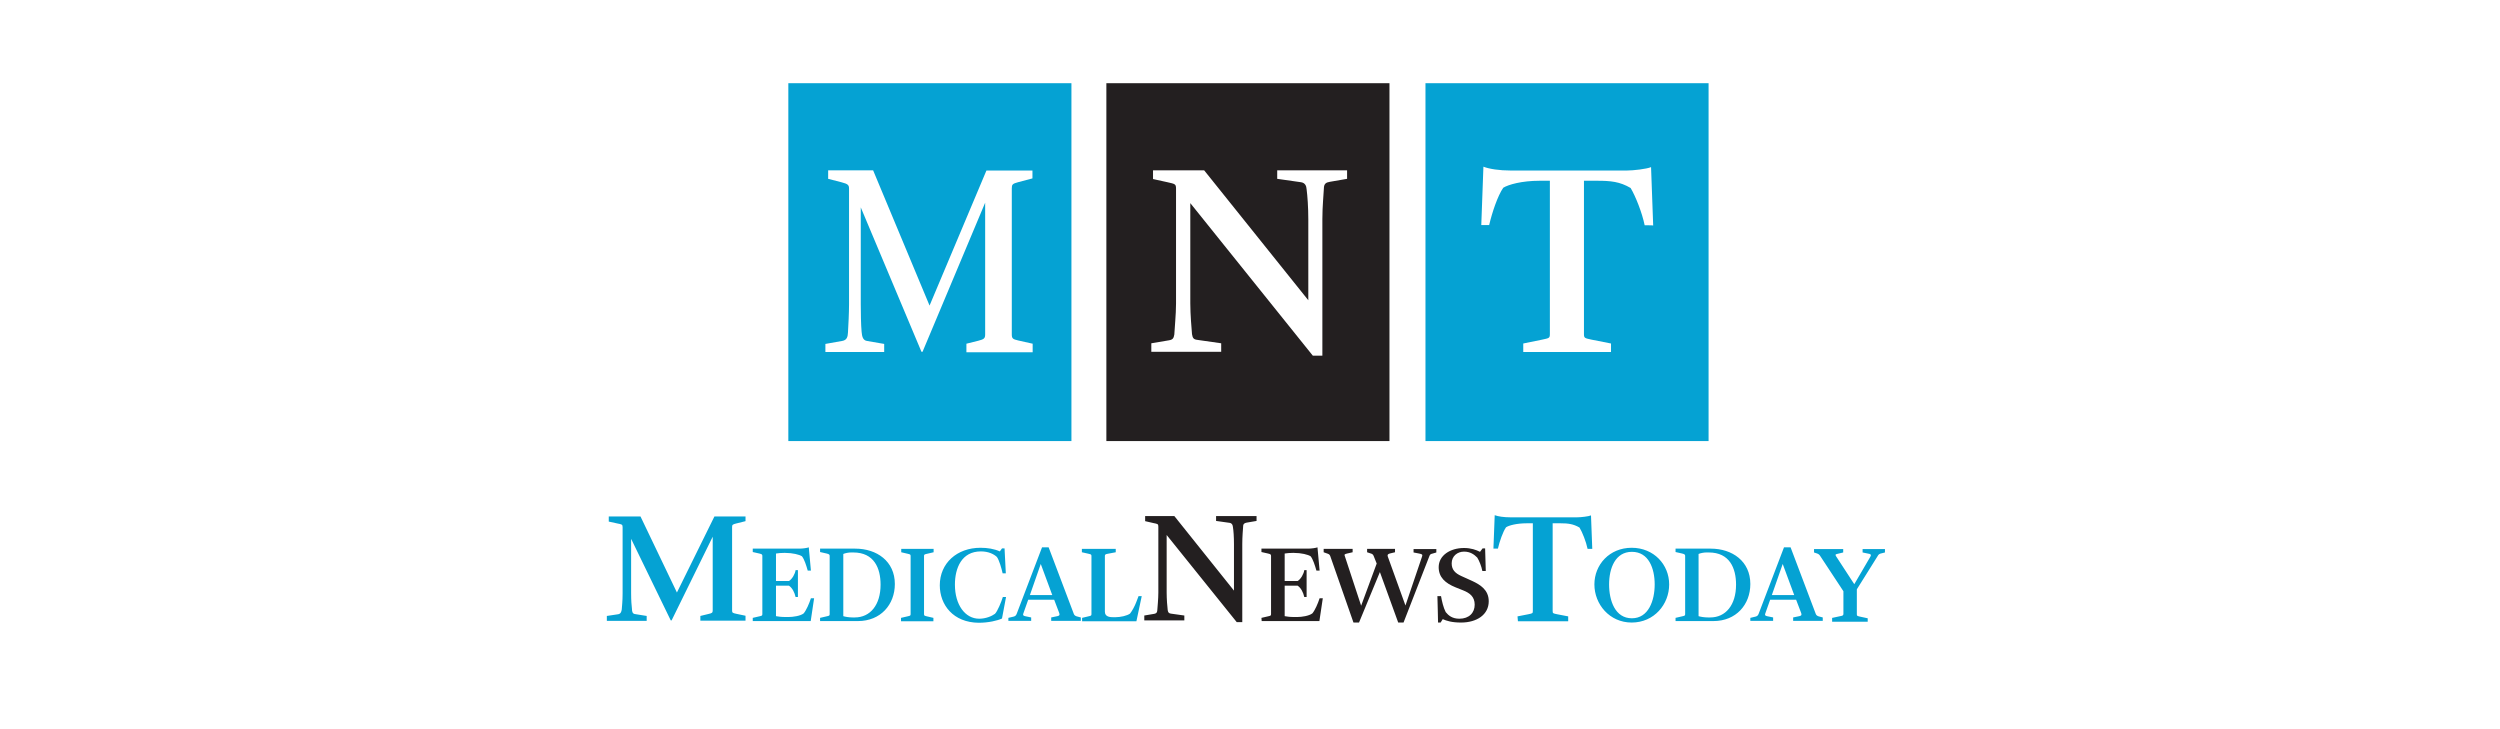
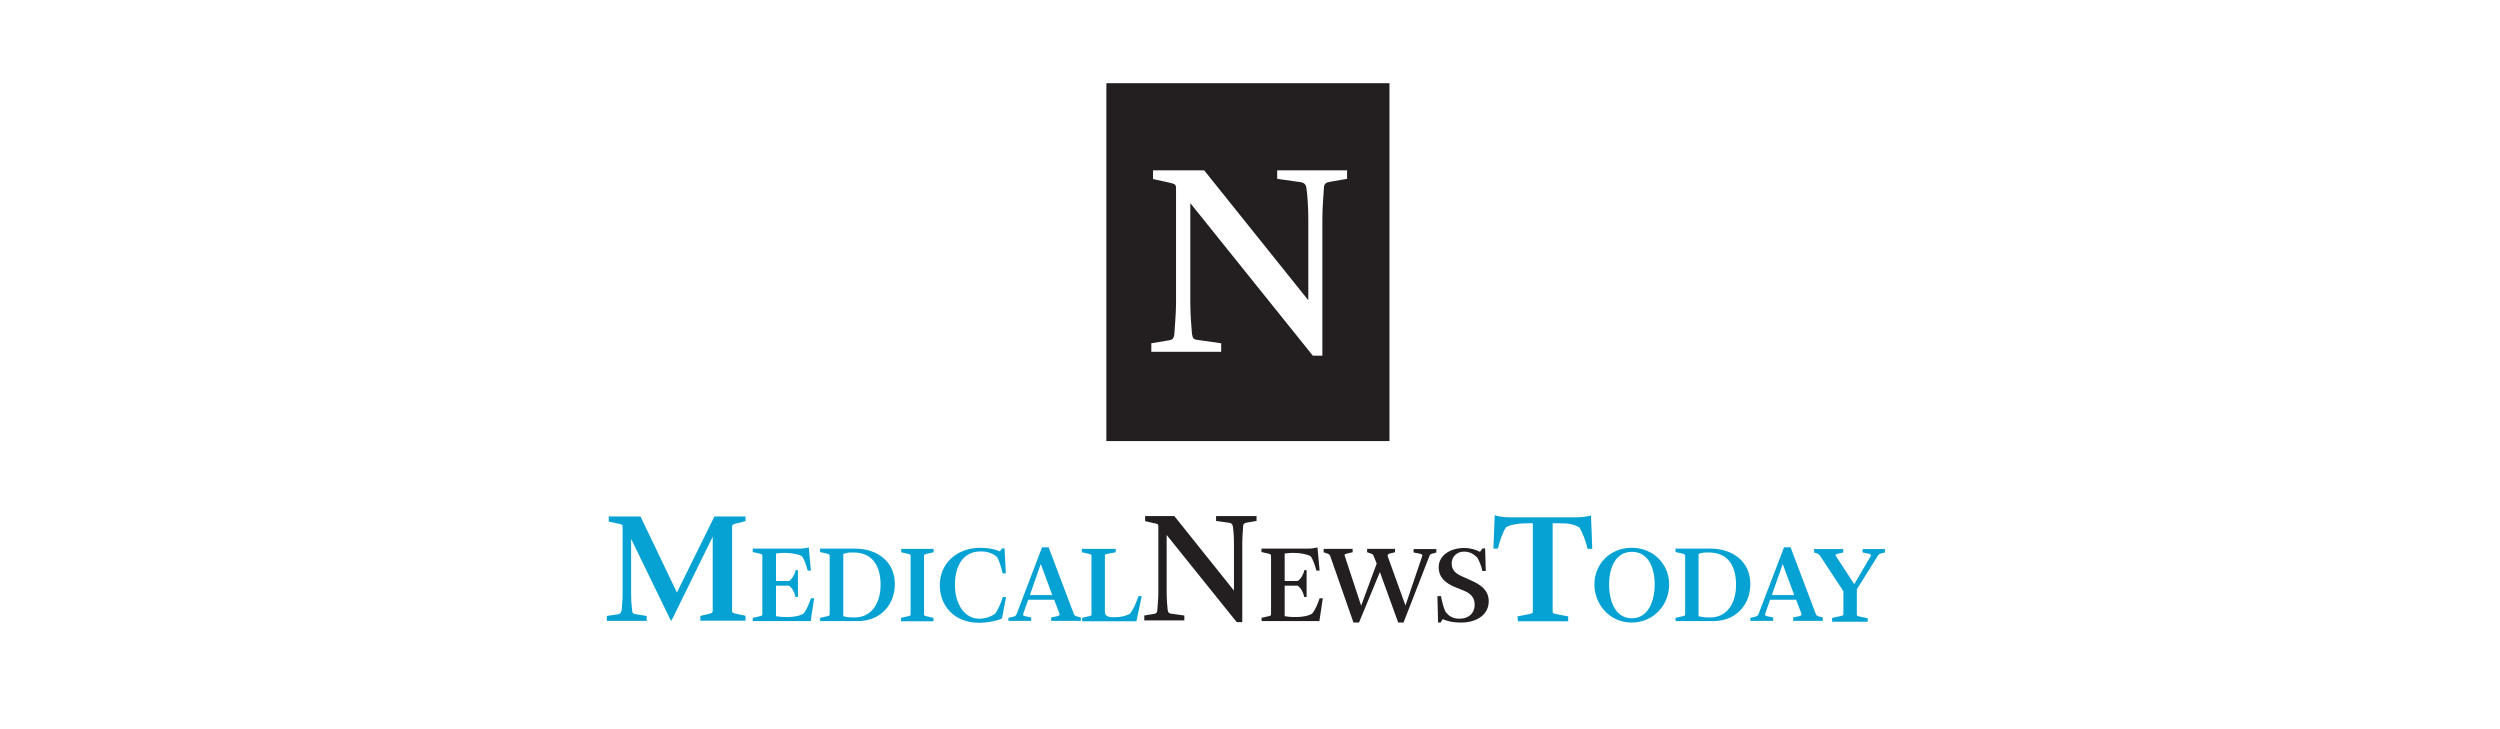
<svg xmlns="http://www.w3.org/2000/svg" id="mnt" viewBox="0 0 216 63" fill="none">
  <g clip-path="url(#clip0_627_1354)">
-     <path d="M142.099 19.463C141.878 18.377 141.308 16.942 140.885 16.242C139.946 15.69 139.155 15.617 137.995 15.617H136.854V28.868C136.854 29.218 136.928 29.218 137.516 29.347L139.191 29.678V30.414H131.609V29.678L133.228 29.347C133.835 29.218 133.909 29.218 133.909 28.868V15.617H133.026C131.48 15.617 130.32 15.948 129.878 16.224C129.4 16.923 128.921 18.34 128.664 19.445H127.983L128.167 14.402C128.682 14.604 129.566 14.733 130.504 14.733H140.572C141.105 14.733 142.265 14.604 142.651 14.439L142.835 19.482C142.817 19.463 142.099 19.463 142.099 19.463ZM123.161 38.107H147.621V7.187H123.161V38.107Z" fill="#05A2D3" />
    <path d="M116.388 15.451L114.897 15.709C114.584 15.764 114.382 15.856 114.382 16.298C114.363 16.831 114.253 17.788 114.253 18.93V30.727H113.425L102.842 17.549V26.218C102.842 27.175 102.952 28.39 102.989 28.868C103.044 29.199 103.118 29.328 103.449 29.365L105.511 29.66V30.396H99.474V29.66L101.001 29.402C101.333 29.347 101.406 29.218 101.461 28.905C101.48 28.408 101.609 27.193 101.609 26.218V16.298C101.609 15.893 101.517 15.893 100.873 15.745L99.621 15.469V14.715H104.038L113.038 25.942V18.966C113.038 17.899 112.965 16.923 112.891 16.353C112.873 16.058 112.762 15.801 112.412 15.745L110.351 15.451V14.715H116.388V15.451ZM95.59 38.107H120.05V7.187H95.59V38.107Z" fill="#231F20" />
-     <path d="M89.204 15.414L87.952 15.745C87.474 15.874 87.419 15.948 87.419 16.279V28.887C87.419 29.236 87.492 29.31 87.989 29.42L89.222 29.696V30.433H83.498V29.696L84.529 29.439C85.026 29.31 85.118 29.236 85.118 28.887V17.512L79.707 30.396H79.615L74.37 17.917V26.291C74.37 26.954 74.388 28.132 74.443 28.666C74.48 29.071 74.553 29.402 74.903 29.457L76.394 29.715V30.414H71.314V29.715L72.768 29.457C73.173 29.384 73.247 29.107 73.265 28.721C73.302 28.132 73.357 26.972 73.357 26.31V16.298C73.357 16.003 73.284 15.893 72.695 15.745L71.553 15.451V14.715H75.437L80.314 26.402L85.228 14.733H89.204V15.414ZM68.112 38.107H92.572V7.187H68.112V38.107Z" fill="#05A2D3" />
    <path d="M158.314 53.383L158.995 53.236C159.216 53.2 159.271 53.163 159.271 53.034V51.083L157.284 48.065C157.192 47.917 157.137 47.88 157.008 47.825L156.732 47.733V47.439H159.253V47.733L158.793 47.844C158.627 47.88 158.535 47.899 158.627 48.046L160.21 50.475L161.609 48.083C161.701 47.917 161.627 47.862 161.37 47.825L160.928 47.733V47.439H162.86V47.733L162.566 47.807C162.4 47.844 162.308 47.88 162.216 48.065L160.431 50.917V53.071C160.431 53.218 160.468 53.218 160.689 53.273L161.37 53.42V53.715H158.296V53.383H158.314ZM155.02 51.414L154.026 48.727L153.087 51.414H155.02ZM151.229 53.383L151.689 53.273C151.817 53.236 151.891 53.181 151.946 53.034L154.137 47.291H154.707L156.879 53.034C156.916 53.144 157.008 53.218 157.137 53.255L157.486 53.347V53.641H154.928V53.347L155.462 53.236C155.627 53.2 155.683 53.144 155.627 52.979L155.186 51.819H152.94L152.517 53.015C152.462 53.163 152.535 53.2 152.664 53.236L153.198 53.347V53.641H151.229V53.383ZM147.768 53.347C149.094 53.347 149.995 52.279 149.995 50.512C149.995 49.095 149.443 47.733 147.64 47.733H147.419C147.216 47.733 146.922 47.788 146.756 47.862V53.236C146.922 53.291 147.253 53.347 147.566 53.347H147.768ZM144.768 53.383L145.321 53.255C145.56 53.2 145.597 53.2 145.597 53.052V48.046C145.597 47.917 145.56 47.88 145.339 47.825L144.768 47.696V47.402H147.805C149.664 47.402 151.229 48.488 151.229 50.457C151.229 52.242 149.995 53.66 148.044 53.66H144.768V53.383ZM142.965 50.494C142.965 49.114 142.449 47.678 140.995 47.678C139.56 47.678 139.026 49.095 139.026 50.494C139.026 51.893 139.541 53.42 140.995 53.42C142.431 53.42 142.965 51.893 142.965 50.494ZM137.756 50.494C137.756 48.782 139.063 47.328 140.977 47.328C142.891 47.328 144.216 48.782 144.216 50.494C144.216 52.224 142.91 53.788 140.977 53.788C139.063 53.788 137.756 52.206 137.756 50.494ZM131.112 53.255L132.051 53.071C132.4 52.997 132.437 52.997 132.437 52.795V45.212H131.922C131.038 45.212 130.357 45.396 130.118 45.561C129.842 45.966 129.566 46.776 129.419 47.402H129.032L129.143 44.512C129.437 44.623 129.934 44.696 130.486 44.696H136.265C136.578 44.696 137.241 44.623 137.462 44.531L137.572 47.42H137.167C137.038 46.795 136.707 45.966 136.468 45.58C135.934 45.267 135.474 45.212 134.811 45.212H134.149V52.795C134.149 52.997 134.186 52.997 134.535 53.071L135.492 53.255V53.678H131.149L131.112 53.255Z" fill="#05A2D3" />
    <path d="M124.192 51.506H124.505C124.578 51.929 124.707 52.5 124.91 52.887C125.149 53.181 125.48 53.457 126.088 53.457C126.934 53.457 127.413 52.942 127.413 52.242C127.413 51.543 126.971 51.23 126.419 51.009L125.775 50.752C124.854 50.383 124.302 49.868 124.302 49.003C124.302 47.991 125.296 47.347 126.492 47.347C127.1 47.347 127.542 47.512 127.873 47.678L128.094 47.383H128.315L128.37 49.334H128.075C128.002 48.929 127.799 48.433 127.634 48.175C127.376 47.917 127.045 47.66 126.492 47.66C125.922 47.66 125.425 48.046 125.425 48.672C125.425 49.206 125.701 49.519 126.272 49.776L127.21 50.2C127.836 50.494 128.627 50.936 128.627 51.948C128.627 53.108 127.597 53.788 126.235 53.788C125.443 53.788 124.983 53.641 124.652 53.494L124.468 53.788H124.247C124.247 53.42 124.21 52.334 124.192 51.506ZM114.934 48.046C114.879 47.88 114.769 47.862 114.621 47.807L114.364 47.715V47.42H116.867V47.715L116.388 47.825C116.186 47.88 116.131 47.899 116.186 48.028L117.603 52.334L118.946 48.69L118.689 48.046C118.634 47.88 118.523 47.844 118.394 47.807L118.118 47.715V47.42H120.529V47.715L120.069 47.825C119.885 47.88 119.867 47.954 119.904 48.083L121.431 52.316L122.867 48.083C122.922 47.917 122.885 47.88 122.609 47.825L122.131 47.733V47.439H124.1V47.733L123.787 47.825C123.64 47.862 123.548 47.88 123.492 48.065L121.265 53.788H120.805L119.223 49.426L117.419 53.788H116.94L114.934 48.046ZM108.989 53.383L109.542 53.255C109.781 53.2 109.818 53.2 109.818 53.052V48.046C109.818 47.899 109.781 47.88 109.56 47.825L108.989 47.696V47.402H113.02C113.296 47.402 113.683 47.347 113.83 47.291L114.014 49.298H113.738C113.609 48.837 113.443 48.322 113.241 48.065C113.02 47.917 112.431 47.77 111.787 47.77H111.695C111.456 47.77 111.216 47.788 110.996 47.825V50.2H112.118C112.394 50.034 112.652 49.574 112.689 49.261H112.891V51.58H112.689C112.597 51.175 112.413 50.807 112.118 50.604H110.996V53.236C111.216 53.273 111.419 53.31 111.842 53.31H112.081C112.468 53.31 113.094 53.218 113.388 52.997C113.609 52.739 113.867 52.15 114.014 51.69H114.29L113.996 53.66H109.008L108.989 53.383ZM100.799 46.224V51.193C100.799 51.745 100.854 52.445 100.891 52.721C100.928 52.905 100.965 52.979 101.149 53.015L102.327 53.181V53.604H98.867V53.181L99.732 53.034C99.916 52.997 99.971 52.923 99.989 52.739C100.008 52.445 100.081 51.745 100.081 51.193V45.506C100.081 45.267 100.026 45.267 99.658 45.193L98.94 45.028V44.586H101.462L106.615 51.028V47.015C106.615 46.408 106.578 45.837 106.523 45.525C106.505 45.359 106.45 45.212 106.247 45.175L105.069 45.009V44.586H108.566V45.009L107.701 45.157C107.535 45.193 107.407 45.249 107.407 45.488C107.388 45.801 107.333 46.353 107.333 46.997V53.752H106.854L100.799 46.224Z" fill="#231F20" />
    <path d="M93.493 53.383L94.026 53.255C94.266 53.2 94.302 53.2 94.302 53.052V48.046C94.302 47.899 94.266 47.899 94.045 47.844L93.474 47.715V47.42H96.4V47.715L95.719 47.844C95.499 47.88 95.462 47.917 95.462 48.046V52.85C95.462 53.31 95.922 53.328 96.235 53.328H96.345C96.824 53.328 97.376 53.2 97.634 53.015C97.836 52.758 98.038 52.371 98.167 52.04L98.37 51.506H98.646L98.186 53.678H93.493V53.383ZM90.916 51.414L89.922 48.727L88.983 51.414H90.916ZM87.124 53.383L87.585 53.273C87.713 53.236 87.787 53.181 87.842 53.034L90.032 47.291H90.603L92.775 53.034C92.811 53.144 92.903 53.218 93.032 53.255L93.382 53.347V53.641H90.824V53.347L91.358 53.236C91.523 53.2 91.578 53.144 91.523 52.979L91.082 51.819H88.836L88.413 53.015C88.358 53.163 88.431 53.2 88.56 53.236L89.094 53.347V53.641H87.124V53.383ZM81.198 50.568C81.198 48.654 82.689 47.328 84.713 47.328C85.321 47.328 85.891 47.42 86.388 47.641L86.572 47.383H86.793L86.903 49.537H86.627C86.535 49.114 86.333 48.396 86.13 48.12C85.873 47.88 85.413 47.641 84.75 47.641C83.075 47.641 82.505 49.095 82.505 50.512C82.505 52.261 83.388 53.457 84.603 53.457C85.174 53.457 85.689 53.236 85.965 53.034C86.186 52.813 86.517 52.003 86.646 51.58H86.922L86.572 53.439C86.186 53.623 85.394 53.807 84.566 53.807C82.358 53.788 81.198 52.261 81.198 50.568ZM77.848 53.383L78.4 53.255C78.64 53.2 78.677 53.2 78.677 53.052V48.046C78.677 47.899 78.64 47.899 78.419 47.844L77.867 47.715V47.42H80.664V47.715L80.112 47.844C79.873 47.899 79.836 47.899 79.836 48.046V53.052C79.836 53.2 79.873 53.2 80.094 53.255L80.646 53.383V53.678H77.848V53.383ZM73.855 53.347C75.18 53.347 76.082 52.279 76.082 50.512C76.082 49.095 75.529 47.733 73.726 47.733H73.523C73.321 47.733 73.026 47.788 72.861 47.862V53.236C73.026 53.291 73.358 53.347 73.67 53.347C73.652 53.347 73.855 53.347 73.855 53.347ZM70.855 53.383L71.407 53.255C71.646 53.2 71.683 53.2 71.683 53.052V48.046C71.683 47.917 71.646 47.88 71.425 47.825L70.855 47.696V47.402H73.891C75.75 47.402 77.315 48.488 77.315 50.457C77.315 52.242 76.082 53.66 74.13 53.66H70.855C70.855 53.678 70.855 53.383 70.855 53.383ZM65.038 53.383L65.591 53.255C65.83 53.2 65.867 53.2 65.867 53.052V48.046C65.867 47.899 65.83 47.88 65.609 47.825L65.038 47.696V47.402H69.069C69.345 47.402 69.732 47.347 69.879 47.291L70.063 49.298H69.787C69.658 48.837 69.493 48.322 69.29 48.065C69.069 47.917 68.48 47.77 67.836 47.77H67.744C67.505 47.77 67.266 47.788 67.045 47.825V50.2H68.167C68.443 50.034 68.701 49.574 68.738 49.261H68.94V51.58H68.738C68.646 51.175 68.462 50.807 68.167 50.604H67.045V53.236C67.266 53.273 67.468 53.31 67.891 53.31H68.13C68.517 53.31 69.161 53.218 69.437 52.997C69.658 52.739 69.916 52.15 70.063 51.69H70.339L70.045 53.66H65.038V53.383ZM52.431 53.218L53.407 53.071C53.627 53.034 53.683 52.868 53.719 52.666C53.738 52.371 53.793 51.948 53.793 51.267V45.543C53.793 45.304 53.719 45.304 53.351 45.23L52.597 45.065V44.623H55.339L58.486 51.193L61.726 44.623H64.413V45.028L63.603 45.23C63.309 45.304 63.253 45.341 63.253 45.525V52.739C63.253 52.942 63.29 52.96 63.621 53.034L64.413 53.2V53.623H60.511V53.218L61.192 53.052C61.523 52.979 61.578 52.942 61.578 52.739V46.371L58.026 53.604H57.953L54.529 46.555V51.248C54.529 51.893 54.566 52.316 54.603 52.629C54.603 52.813 54.64 53.015 54.842 53.052L55.873 53.218V53.641H52.431V53.218Z" fill="#05A2D3" />
  </g>
  <defs>
    <clipPath id="clip0_627_1354">
      <rect width="215" height="62" fill="white" transform="translate(0.75 0.5)" />
    </clipPath>
  </defs>
</svg>